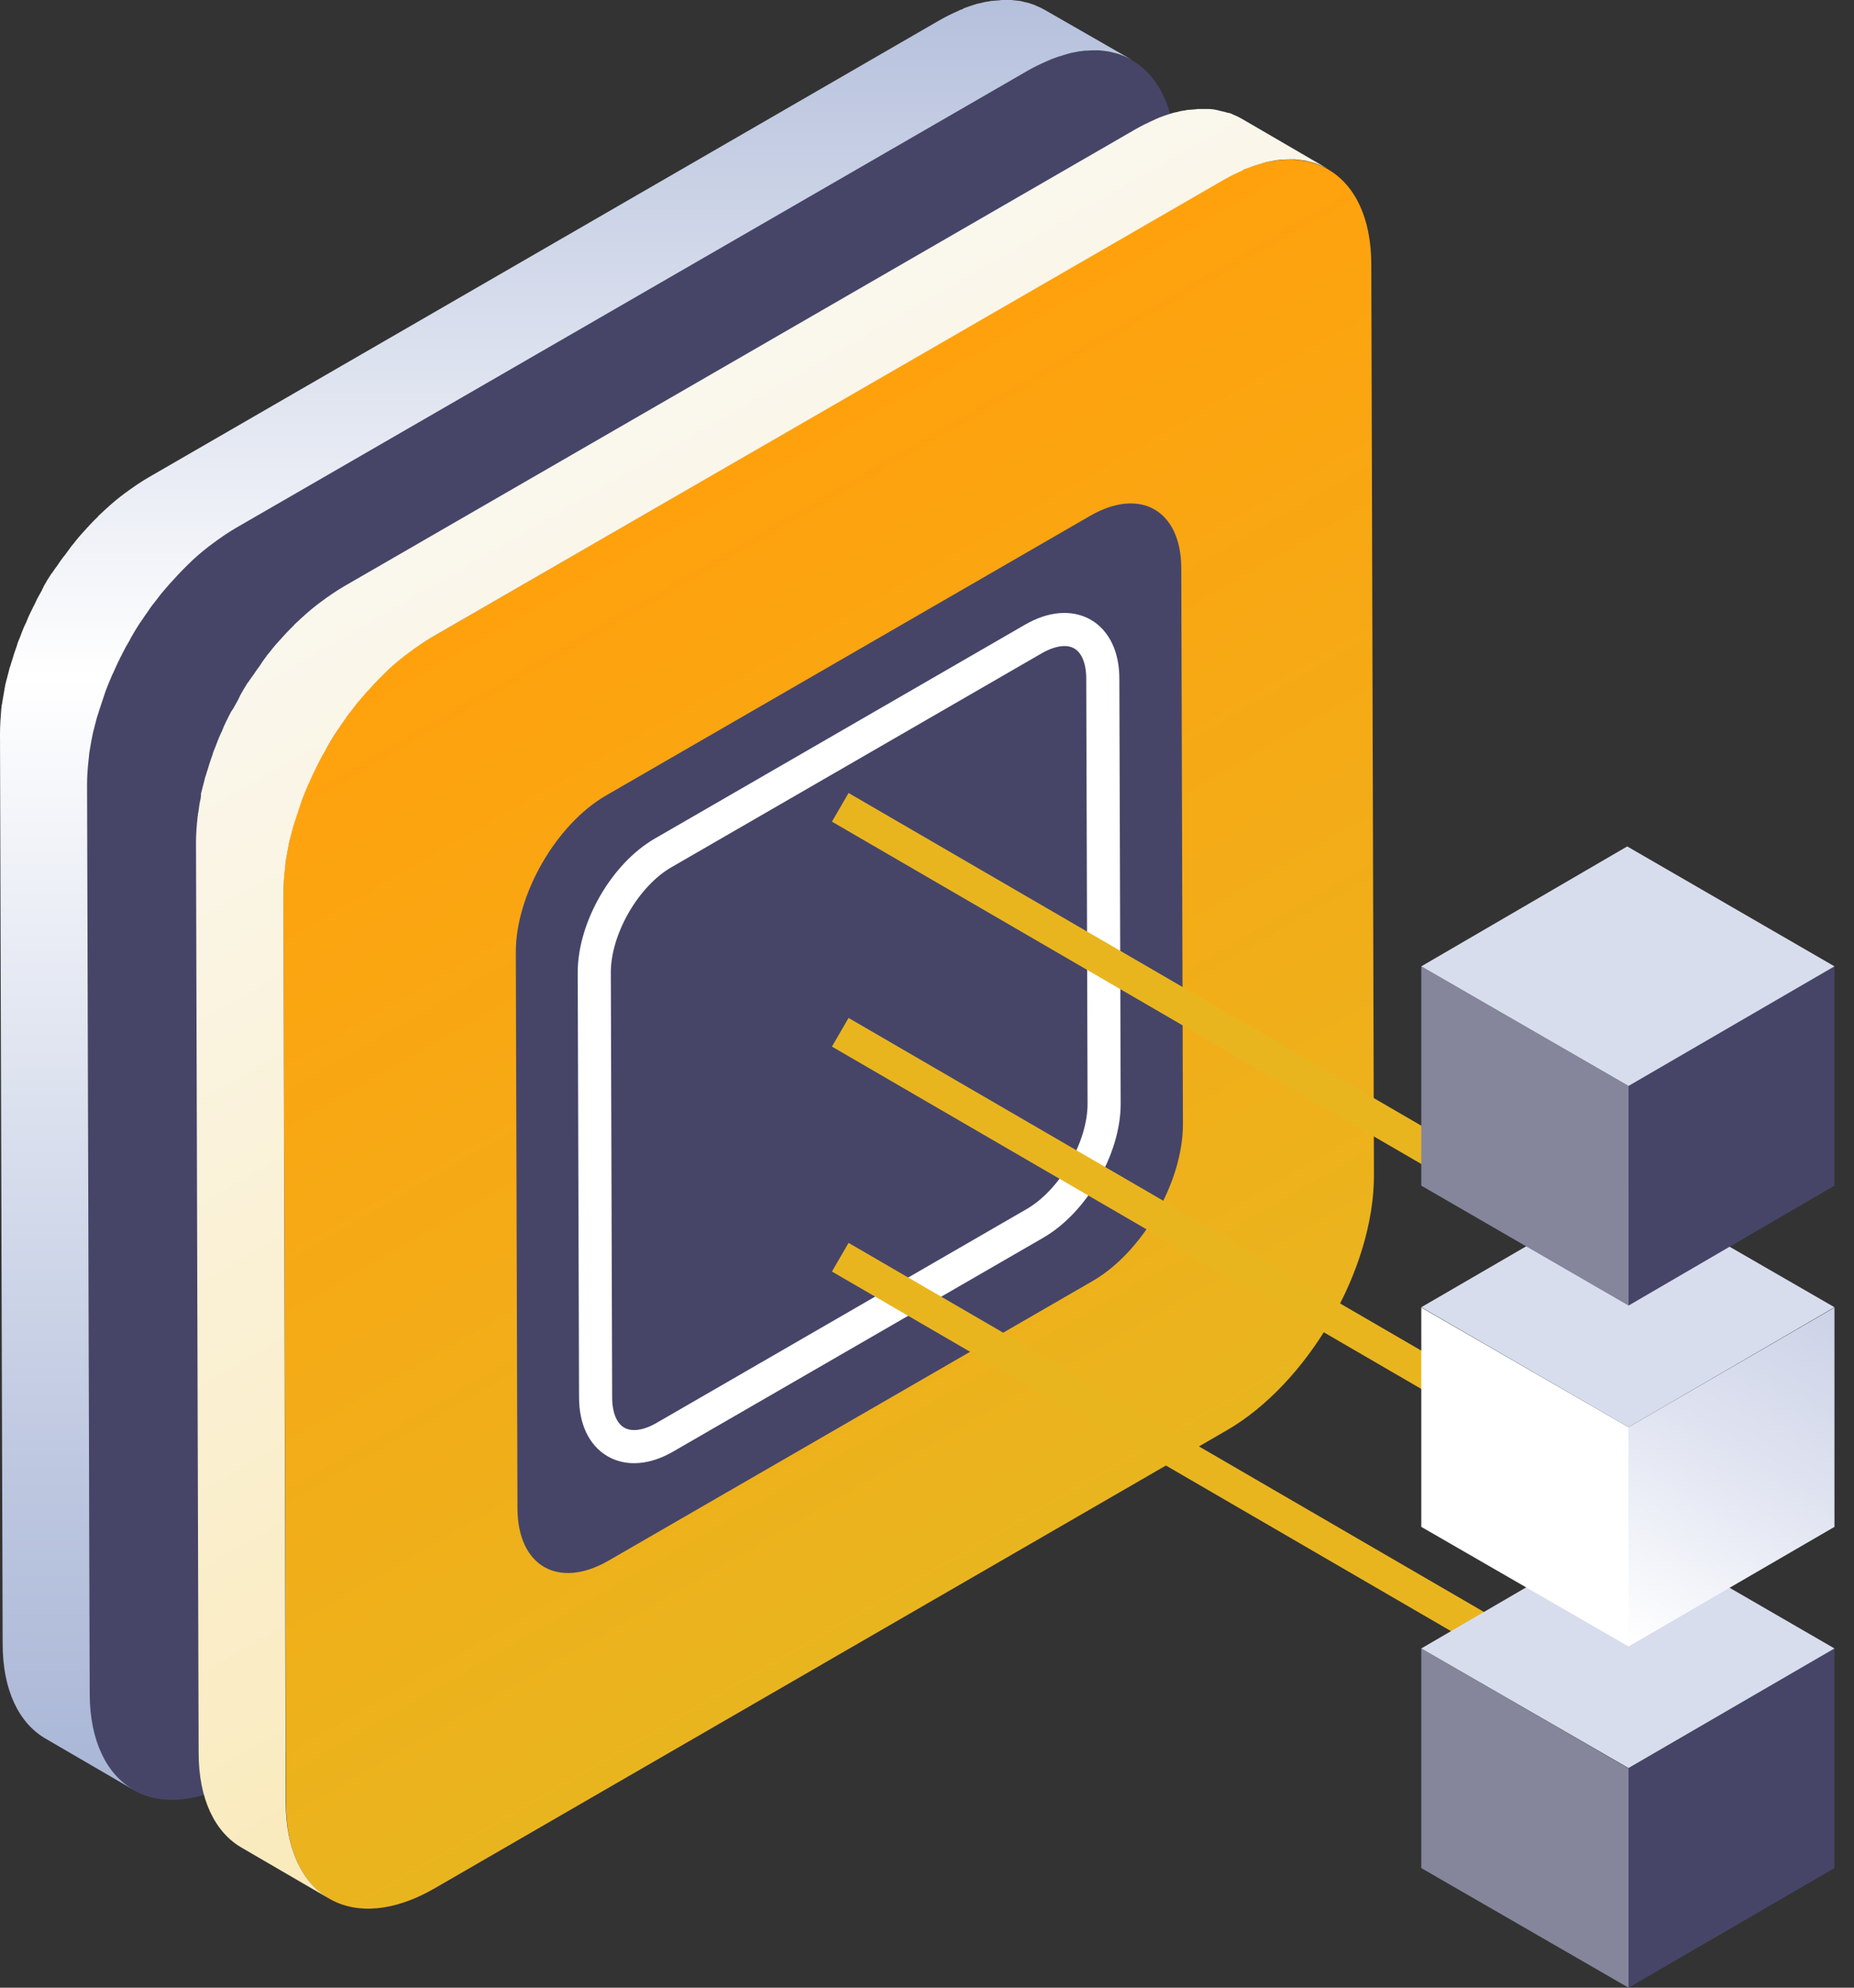
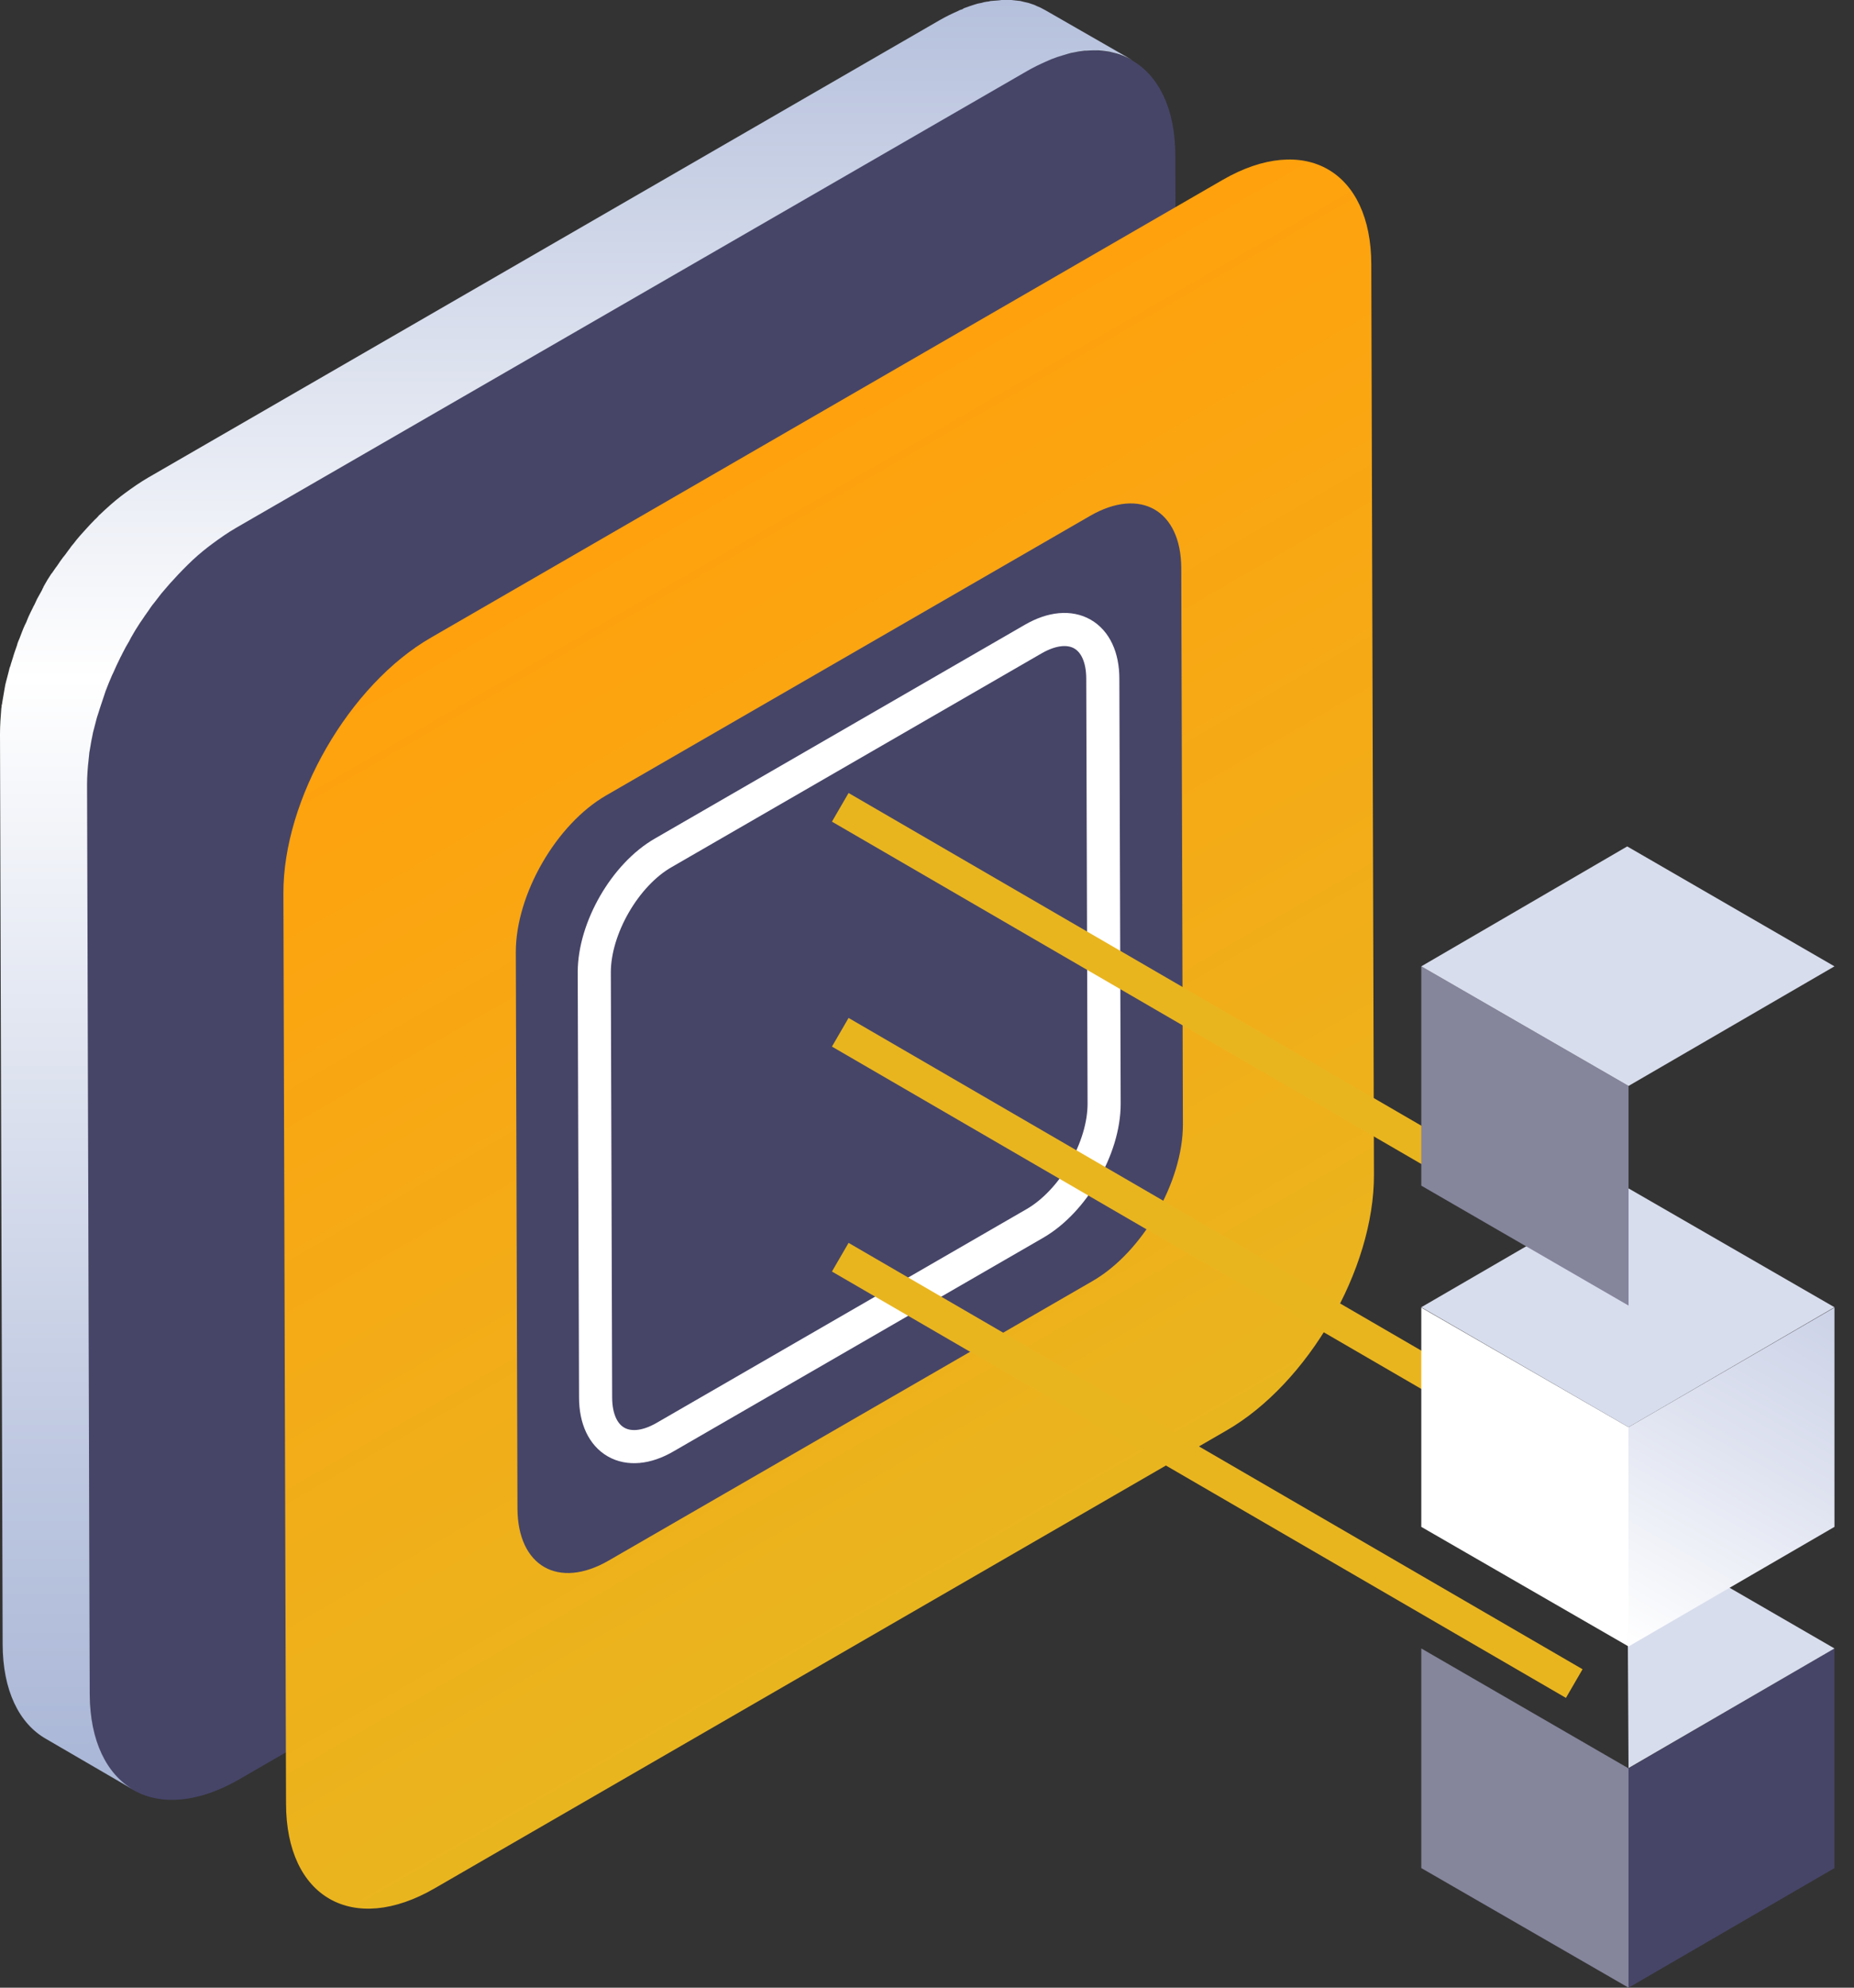
<svg xmlns="http://www.w3.org/2000/svg" width="56" height="60" viewBox="0 0 56 60" fill="none">
  <rect x="0" y="0" width="56" height="60" fill="#333333" stroke="none" />
  <g clip-path="url(#clip0_6693_154)">
    <path d="M31.01 2.14C33.49 0.71 35.5 1.86 35.5 4.7L35.58 32.17C35.59 35.02 33.59 38.48 31.11 39.9L7.21 53.72C4.73 55.14 2.72 54 2.71 51.16L2.63 23.68C2.62 20.84 4.62 17.37 7.1 15.95L31.01 2.14Z" fill="#464568" />
    <path d="M31.75 1.79C31.86 1.75 31.96 1.71 32.07 1.68C32.14 1.66 32.2 1.64 32.27 1.62C32.33 1.6 32.39 1.59 32.45 1.58C32.53 1.56 32.61 1.55 32.69 1.54C32.74 1.53 32.78 1.53 32.82 1.53C32.92 1.52 33.01 1.52 33.11 1.52C33.13 1.52 33.15 1.52 33.18 1.52C33.29 1.53 33.4 1.54 33.51 1.56C33.54 1.57 33.56 1.57 33.59 1.58C33.67 1.6 33.76 1.62 33.84 1.65C33.86 1.66 33.89 1.67 33.92 1.68C34.02 1.72 34.12 1.77 34.21 1.82L31.56 0.3C31.55 0.3 31.54 0.29 31.54 0.29C31.47 0.25 31.39 0.21 31.31 0.18C31.3 0.17 31.28 0.17 31.27 0.16C31.25 0.15 31.22 0.14 31.19 0.13C31.15 0.12 31.11 0.1 31.07 0.09C31.03 0.08 30.98 0.07 30.94 0.06C30.91 0.05 30.89 0.05 30.86 0.04C30.85 0.04 30.83 0.03 30.82 0.03C30.74 0.02 30.65 0.01 30.55 0C30.54 0 30.54 0 30.53 0C30.51 0 30.49 0 30.46 0C30.39 0 30.32 0 30.25 0C30.23 0 30.2 0.01 30.18 0.01C30.14 0.01 30.09 0.02 30.05 0.02C30.01 0.02 29.97 0.03 29.92 0.03C29.88 0.04 29.85 0.05 29.81 0.05C29.75 0.06 29.69 0.07 29.63 0.09C29.6 0.1 29.56 0.1 29.53 0.11C29.5 0.12 29.46 0.13 29.43 0.14C29.33 0.17 29.22 0.21 29.11 0.25C29.08 0.28 29.04 0.29 29 0.3C28.98 0.31 28.96 0.32 28.94 0.33C28.76 0.41 28.57 0.5 28.38 0.61L4.47 14.42C4.23 14.56 4 14.72 3.77 14.89C3.73 14.92 3.69 14.95 3.65 14.98C3.43 15.15 3.22 15.34 3.02 15.53C3 15.55 2.98 15.56 2.97 15.58C2.94 15.61 2.91 15.65 2.87 15.68C2.77 15.78 2.67 15.89 2.57 16C2.54 16.03 2.51 16.07 2.48 16.1C2.45 16.13 2.43 16.16 2.4 16.19C2.34 16.26 2.28 16.33 2.23 16.4C2.19 16.45 2.15 16.49 2.12 16.54C2.09 16.58 2.06 16.62 2.03 16.66C1.99 16.72 1.95 16.77 1.9 16.83C1.87 16.87 1.84 16.91 1.82 16.94C1.77 17.01 1.73 17.08 1.68 17.14C1.65 17.18 1.62 17.23 1.59 17.27C1.58 17.29 1.57 17.3 1.55 17.32C1.47 17.44 1.39 17.57 1.32 17.7C1.31 17.71 1.31 17.72 1.31 17.73C1.29 17.76 1.28 17.78 1.27 17.81C1.22 17.9 1.17 17.99 1.12 18.08C1.1 18.12 1.08 18.17 1.06 18.21C1.04 18.26 1.01 18.3 0.99 18.35C0.97 18.39 0.95 18.43 0.93 18.47C0.88 18.57 0.83 18.68 0.79 18.79C0.78 18.81 0.77 18.83 0.76 18.85C0.76 18.86 0.75 18.86 0.75 18.87C0.69 19 0.64 19.14 0.59 19.27C0.58 19.29 0.57 19.32 0.56 19.34C0.54 19.39 0.52 19.44 0.51 19.49C0.49 19.56 0.46 19.62 0.44 19.69C0.42 19.74 0.41 19.79 0.39 19.85C0.37 19.91 0.35 19.97 0.33 20.04C0.32 20.08 0.31 20.12 0.29 20.16C0.27 20.23 0.26 20.3 0.24 20.36C0.22 20.44 0.2 20.51 0.18 20.59C0.17 20.62 0.17 20.64 0.16 20.67C0.15 20.73 0.14 20.78 0.13 20.84C0.11 20.96 0.09 21.08 0.07 21.19C0.07 21.22 0.06 21.26 0.05 21.29C0.05 21.32 0.05 21.35 0.04 21.38C0.02 21.63 0 21.9 0 22.15L0.08 49.62C0.08 51.03 0.58 52.03 1.39 52.49L4.02 54.02C3.22 53.55 2.72 52.56 2.71 51.15L2.63 23.68C2.63 23.42 2.65 23.16 2.68 22.9C2.69 22.84 2.69 22.77 2.7 22.71C2.72 22.59 2.74 22.47 2.76 22.36C2.78 22.28 2.79 22.2 2.81 22.11C2.83 22.03 2.85 21.96 2.87 21.88C2.9 21.77 2.92 21.67 2.96 21.56C2.98 21.5 3 21.43 3.02 21.37C3.06 21.25 3.1 21.13 3.14 21.01C3.16 20.96 3.17 20.91 3.19 20.86C3.25 20.7 3.32 20.53 3.39 20.37C3.4 20.35 3.41 20.33 3.42 20.31C3.48 20.17 3.55 20.02 3.62 19.88C3.64 19.83 3.67 19.79 3.69 19.74C3.76 19.6 3.83 19.47 3.91 19.34C3.92 19.31 3.94 19.29 3.95 19.26C4.04 19.1 4.13 18.95 4.23 18.8C4.26 18.76 4.29 18.71 4.32 18.67C4.39 18.56 4.47 18.46 4.54 18.35C4.58 18.29 4.62 18.24 4.67 18.18C4.74 18.09 4.8 18.01 4.87 17.92C4.93 17.85 4.99 17.78 5.05 17.71C5.11 17.64 5.16 17.58 5.22 17.52C5.32 17.41 5.42 17.3 5.52 17.2C5.57 17.15 5.62 17.1 5.67 17.05C5.87 16.85 6.08 16.67 6.3 16.5C6.34 16.47 6.38 16.44 6.42 16.41C6.65 16.24 6.88 16.08 7.12 15.94L31.03 2.14C31.22 2.03 31.41 1.94 31.59 1.86C31.63 1.84 31.69 1.82 31.75 1.79Z" fill="url(#paint0_linear_6693_154)" />
    <path d="M36.93 5.43C39.41 4 41.42 5.15 41.42 7.99L41.5 35.46C41.51 38.31 39.51 41.77 37.03 43.19L13.13 57C10.66 58.43 8.64 57.28 8.64 54.44L8.56 26.97C8.55 24.13 10.55 20.66 13.03 19.24L36.93 5.43Z" fill="url(#paint1_linear_6693_154)" />
-     <path d="M37.67 5.08C37.78 5.04 37.88 5 37.99 4.97C38.06 4.95 38.12 4.93 38.19 4.91C38.25 4.89 38.31 4.88 38.37 4.87C38.45 4.85 38.53 4.84 38.61 4.83C38.66 4.82 38.7 4.82 38.74 4.82C38.84 4.81 38.93 4.81 39.03 4.81C39.05 4.81 39.07 4.81 39.1 4.81C39.21 4.82 39.32 4.83 39.43 4.85C39.46 4.86 39.48 4.86 39.51 4.87C39.59 4.89 39.68 4.91 39.76 4.94C39.78 4.95 39.81 4.96 39.84 4.97C39.94 5.01 40.04 5.06 40.13 5.11L37.5 3.58C37.49 3.58 37.48 3.57 37.48 3.57C37.41 3.53 37.33 3.49 37.25 3.46C37.24 3.45 37.22 3.45 37.21 3.44C37.19 3.43 37.16 3.42 37.13 3.41C37.08 3.41 37.04 3.39 37 3.38C36.96 3.37 36.91 3.36 36.87 3.35C36.84 3.34 36.82 3.34 36.79 3.33C36.78 3.33 36.76 3.32 36.75 3.32C36.66 3.3 36.57 3.29 36.48 3.29C36.47 3.29 36.47 3.29 36.46 3.29C36.44 3.29 36.42 3.29 36.39 3.29C36.32 3.29 36.25 3.29 36.18 3.29C36.16 3.29 36.13 3.3 36.11 3.3C36.07 3.3 36.02 3.31 35.98 3.31C35.94 3.31 35.9 3.32 35.85 3.32C35.81 3.33 35.78 3.34 35.74 3.34C35.68 3.35 35.62 3.36 35.56 3.38C35.53 3.39 35.49 3.39 35.46 3.4C35.43 3.41 35.39 3.42 35.36 3.43C35.26 3.46 35.15 3.5 35.04 3.54C35 3.56 34.96 3.57 34.92 3.59C34.9 3.6 34.88 3.61 34.86 3.62C34.68 3.7 34.49 3.79 34.3 3.9L10.39 17.7C10.15 17.84 9.92 18 9.69 18.17C9.65 18.2 9.61 18.23 9.57 18.26C9.35 18.43 9.14 18.62 8.94 18.81C8.92 18.83 8.9 18.84 8.89 18.86C8.86 18.89 8.83 18.93 8.79 18.96C8.69 19.06 8.59 19.17 8.49 19.28C8.46 19.31 8.43 19.35 8.4 19.38C8.37 19.41 8.35 19.44 8.32 19.47C8.26 19.54 8.2 19.61 8.15 19.68C8.11 19.73 8.07 19.77 8.04 19.82C8.01 19.86 7.98 19.9 7.95 19.94C7.91 20 7.87 20.06 7.83 20.12C7.8 20.16 7.77 20.2 7.75 20.23C7.7 20.3 7.66 20.37 7.61 20.43C7.58 20.47 7.55 20.52 7.52 20.56C7.51 20.58 7.5 20.59 7.48 20.61C7.4 20.74 7.32 20.87 7.25 21C7.24 21.01 7.24 21.02 7.24 21.03C7.22 21.06 7.21 21.08 7.2 21.11C7.15 21.2 7.1 21.29 7.05 21.38C7.02 21.42 7 21.46 6.97 21.5C6.95 21.55 6.92 21.59 6.9 21.64C6.88 21.68 6.86 21.72 6.84 21.76C6.79 21.86 6.74 21.97 6.7 22.08C6.69 22.1 6.68 22.12 6.67 22.14C6.67 22.15 6.66 22.15 6.66 22.16C6.6 22.29 6.55 22.43 6.5 22.56C6.49 22.58 6.48 22.61 6.47 22.63C6.45 22.68 6.43 22.73 6.42 22.78C6.4 22.85 6.37 22.91 6.35 22.98C6.33 23.03 6.32 23.08 6.3 23.14C6.28 23.2 6.26 23.26 6.24 23.33C6.23 23.37 6.22 23.41 6.2 23.45C6.18 23.52 6.17 23.59 6.15 23.65C6.13 23.73 6.11 23.8 6.09 23.88C6.08 23.91 6.08 23.93 6.07 23.96C6.07 24 6.07 24.05 6.06 24.11C6.03 24.23 6.01 24.35 6 24.46C6 24.49 5.99 24.53 5.98 24.56C5.98 24.59 5.98 24.62 5.97 24.65C5.94 24.91 5.92 25.18 5.92 25.43L6 52.91C6 54.32 6.5 55.32 7.31 55.78L9.94 57.31C9.14 56.84 8.64 55.85 8.63 54.44L8.56 26.97C8.56 26.71 8.58 26.45 8.61 26.19C8.62 26.13 8.62 26.06 8.63 26C8.65 25.88 8.67 25.76 8.69 25.65C8.71 25.57 8.72 25.49 8.74 25.4C8.76 25.32 8.78 25.25 8.8 25.17C8.83 25.06 8.85 24.96 8.89 24.85C8.91 24.79 8.93 24.73 8.95 24.66C8.99 24.54 9.03 24.42 9.07 24.3C9.09 24.25 9.1 24.2 9.12 24.15C9.18 23.99 9.25 23.82 9.32 23.66C9.33 23.64 9.34 23.62 9.35 23.6C9.41 23.46 9.48 23.31 9.55 23.17C9.57 23.12 9.6 23.08 9.62 23.03C9.69 22.89 9.76 22.76 9.84 22.63C9.85 22.6 9.87 22.58 9.88 22.55C9.97 22.39 10.06 22.24 10.16 22.09C10.19 22.05 10.22 22 10.25 21.96C10.32 21.85 10.4 21.75 10.47 21.64C10.51 21.58 10.55 21.53 10.6 21.47C10.67 21.38 10.73 21.3 10.8 21.21C10.86 21.14 10.92 21.07 10.98 21C11.04 20.93 11.09 20.87 11.15 20.81C11.25 20.7 11.35 20.59 11.45 20.49C11.5 20.44 11.55 20.39 11.6 20.34C11.8 20.14 12.01 19.96 12.23 19.79C12.27 19.76 12.31 19.73 12.35 19.7C12.58 19.53 12.81 19.37 13.05 19.23L36.96 5.43C37.15 5.32 37.34 5.23 37.52 5.15C37.55 5.12 37.61 5.1 37.67 5.08Z" fill="url(#paint2_linear_6693_154)" />
    <path d="M32.93 15.57C34.44 14.7 35.67 15.4 35.68 17.14L35.73 33.94C35.73 35.68 34.51 37.8 33 38.67L18.38 47.11C16.87 47.98 15.64 47.28 15.63 45.54L15.58 28.74C15.58 27 16.8 24.88 18.31 24.01L32.93 15.57Z" fill="#464568" />
    <path d="M31.21 19.29C32.37 18.62 33.31 19.16 33.31 20.49L33.35 33.32C33.35 34.65 32.42 36.26 31.26 36.93L20.09 43.38C18.94 44.05 17.99 43.51 17.99 42.18L17.95 29.35C17.95 28.02 18.88 26.4 20.04 25.74L31.21 19.29Z" stroke="white" stroke-miterlimit="10" />
    <path d="M25.38 24.37L47.55 37.24" stroke="#E9B51F" stroke-miterlimit="10" />
    <path d="M25.38 31.16L47.55 44.03" stroke="#E9B51F" stroke-miterlimit="10" />
    <path d="M25.38 37.95L47.55 50.82" stroke="#E9B51F" stroke-miterlimit="10" />
    <path d="M55.41 49.76V56.39L49.19 60V53.38L55.41 49.76Z" fill="#464568" />
    <path d="M49.19 53.38V60L42.93 56.39V49.76L49.19 53.38Z" fill="#85859C" />
-     <path d="M55.41 49.76L49.19 53.37L42.93 49.76L49.15 46.14L55.41 49.76Z" fill="#D8DDED" />
+     <path d="M55.41 49.76L49.19 53.37L49.15 46.14L55.41 49.76Z" fill="#D8DDED" />
    <path d="M55.41 39.47V46.09L49.19 49.7V43.08L55.41 39.47Z" fill="url(#paint3_linear_6693_154)" />
    <path d="M49.19 43.08V49.7L42.93 46.09V39.47L49.19 43.08Z" fill="white" />
    <path d="M55.41 39.46L49.19 43.08L42.93 39.46L49.15 35.85L55.41 39.46Z" fill="#D8DDED" />
-     <path d="M55.41 29.17V35.79L49.19 39.41V32.78L55.41 29.17Z" fill="#464568" />
    <path d="M49.19 32.78V39.41L42.93 35.79V29.17L49.19 32.78Z" fill="#85859C" />
    <path d="M55.41 29.17L49.19 32.78L42.93 29.17L49.15 25.55L55.41 29.17Z" fill="#D8DDED" />
  </g>
  <defs>
    <linearGradient id="paint0_linear_6693_154" x1="17.098" y1="54.03" x2="17.098" y2="0" gradientUnits="userSpaceOnUse">
      <stop stop-color="#A9B6D6" />
      <stop offset="0.176" stop-color="#BDC7E0" />
      <stop offset="0.537" stop-color="#F2F4F9" />
      <stop offset="0.621" stop-color="white" />
      <stop offset="1" stop-color="#B5C0DC" />
    </linearGradient>
    <linearGradient id="paint1_linear_6693_154" x1="16.838" y1="17.03" x2="33.22" y2="45.404" gradientUnits="userSpaceOnUse">
      <stop stop-color="#FFA10D" />
      <stop offset="1" stop-color="#E9B51F" />
    </linearGradient>
    <linearGradient id="paint2_linear_6693_154" x1="14.733" y1="15.194" x2="31.774" y2="44.71" gradientUnits="userSpaceOnUse">
      <stop stop-color="#FAF7ED" />
      <stop offset="1" stop-color="#FAEABB" />
    </linearGradient>
    <linearGradient id="paint3_linear_6693_154" x1="49.306" y1="49.771" x2="55.294" y2="39.398" gradientUnits="userSpaceOnUse">
      <stop stop-color="white" />
      <stop offset="0.551" stop-color="#E0E4F1" />
      <stop offset="1" stop-color="#CCD2E7" />
    </linearGradient>
    <clipPath id="clip0_6693_154">
      <rect width="55.41" height="60" fill="white" />
    </clipPath>
  </defs>
</svg>